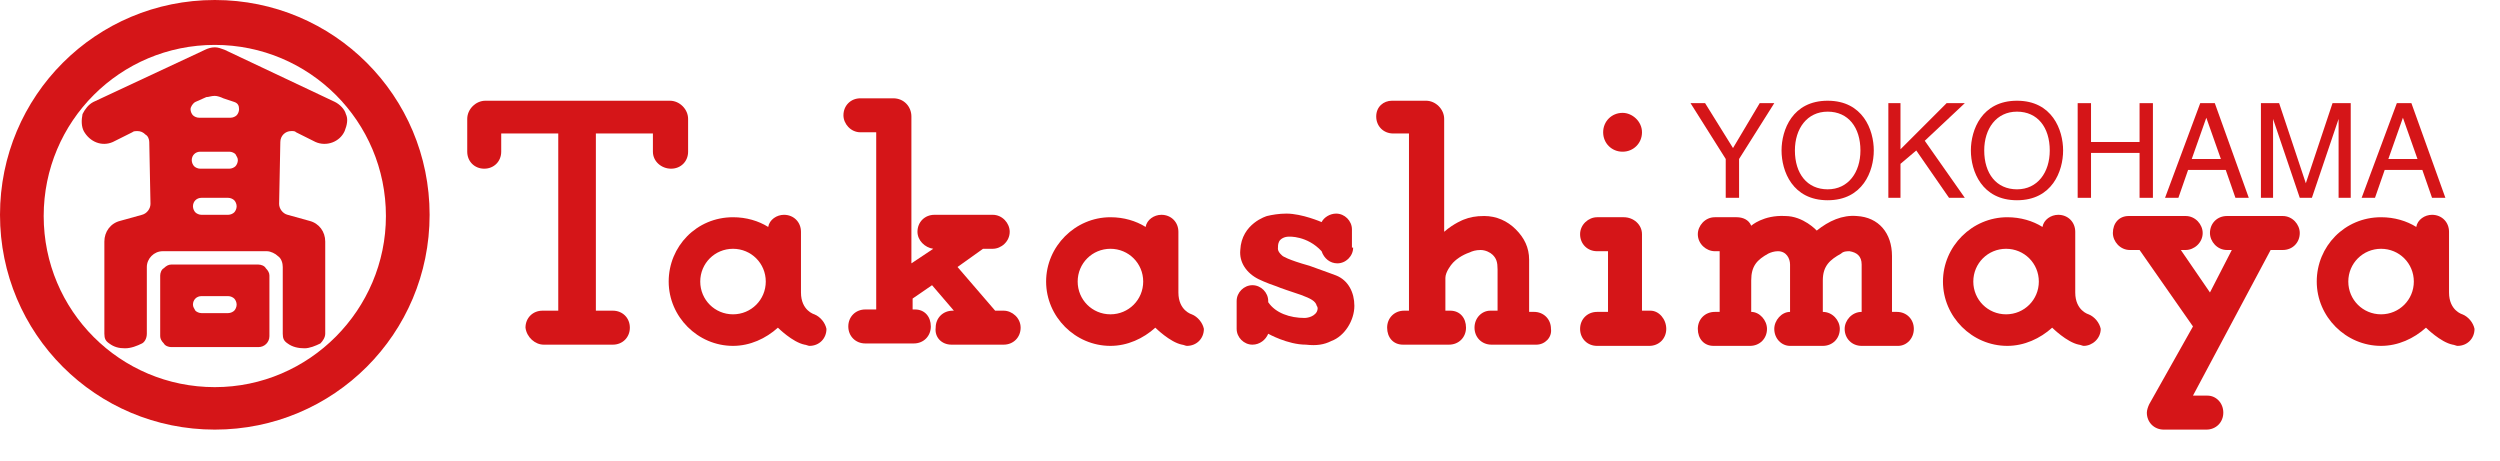
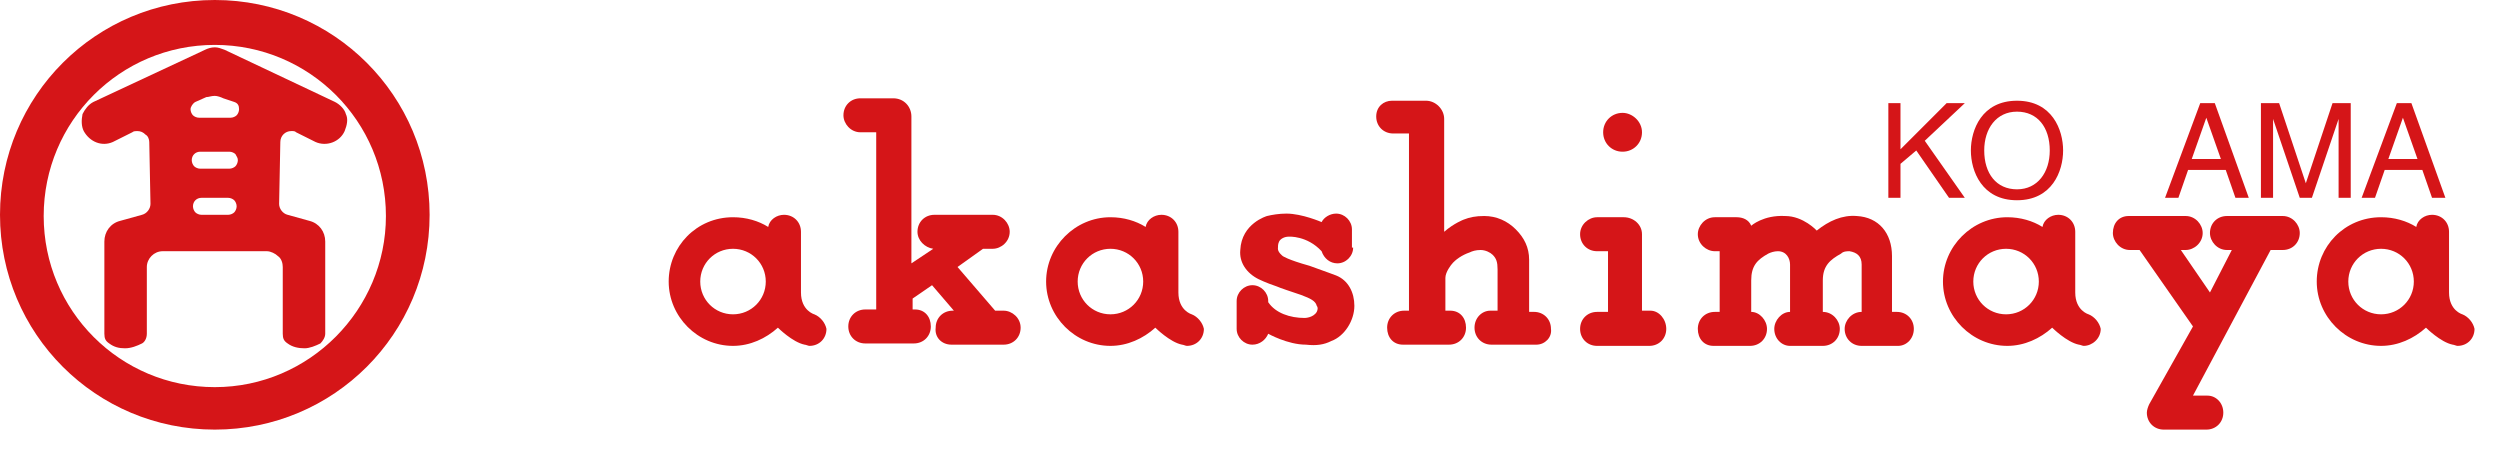
<svg xmlns="http://www.w3.org/2000/svg" version="1.1" id="レイヤー_1" x="0px" y="0px" width="206px" height="38px" viewBox="-596 1182 206 38" enable-background="new -596 1182 206 38" xml:space="preserve">
  <g>
-     <polygon fill="#D51518" points="-453.8,1198.3 -452.7,1198.3 -452.7,1195.1 -449.8,1190.5 -451,1190.5 -453.2,1194.2    -455.5,1190.5 -456.7,1190.5 -453.8,1195.1  " />
-     <path fill="#D51518" d="M-445.4,1198.5c2.9,0,3.8-2.4,3.8-4.1c0-1.7-0.9-4.1-3.8-4.1c-2.9,0-3.8,2.4-3.8,4.1   C-449.2,1196.1-448.3,1198.5-445.4,1198.5z M-445.4,1191.2c1.7,0,2.7,1.3,2.7,3.2c0,1.8-1,3.2-2.7,3.2c-1.7,0-2.7-1.3-2.7-3.2   C-448.1,1192.6-447.1,1191.2-445.4,1191.2z" />
    <polygon fill="#D51518" points="-439.4,1195.5 -438.1,1194.4 -435.4,1198.3 -434.1,1198.3 -437.4,1193.6 -434.1,1190.5    -435.6,1190.5 -439.4,1194.3 -439.4,1190.5 -440.4,1190.5 -440.4,1198.3 -439.4,1198.3  " />
    <path fill="#D51518" d="M-429.8,1198.5c2.9,0,3.8-2.4,3.8-4.1c0-1.7-0.9-4.1-3.8-4.1c-2.9,0-3.8,2.4-3.8,4.1   C-433.6,1196.1-432.7,1198.5-429.8,1198.5z M-429.8,1191.2c1.7,0,2.7,1.3,2.7,3.2c0,1.8-1,3.2-2.7,3.2c-1.7,0-2.7-1.3-2.7-3.2   C-432.5,1192.6-431.5,1191.2-429.8,1191.2z" />
-     <polygon fill="#D51518" points="-423.7,1194.6 -419.7,1194.6 -419.7,1198.3 -418.6,1198.3 -418.6,1190.5 -419.7,1190.5    -419.7,1193.7 -423.7,1193.7 -423.7,1190.5 -424.8,1190.5 -424.8,1198.3 -423.7,1198.3  " />
    <path fill="#D51518" d="M-415.7,1196h3.1l0.8,2.3h1.1l-2.8-7.8h-1.2l-2.9,7.8h1.1L-415.7,1196z M-414.2,1191.7L-414.2,1191.7   l1.2,3.4h-2.4L-414.2,1191.7z" />
    <path fill="#D51518" d="M-403.3,1191.8c0,0.7,0,1.7,0,1.9v4.6h1v-7.8h-1.5l-2.2,6.6h0l-2.2-6.6h-1.5v7.8h1v-4.6c0-0.2,0-1.2,0-1.9   h0l2.2,6.5h1L-403.3,1191.8L-403.3,1191.8z" />
    <path fill="#D51518" d="M-399.5,1196h3.1l0.8,2.3h1.1l-2.8-7.8h-1.2l-2.9,7.8h1.1L-399.5,1196z M-398,1191.7L-398,1191.7l1.2,3.4   h-2.4L-398,1191.7z" />
    <g>
-       <path fill="#D51518" d="M-577.2,1207.8c0.2,0,0.4-0.1,0.5-0.2c0.1-0.1,0.2-0.3,0.2-0.5c0-0.2-0.1-0.4-0.2-0.5    c-0.1-0.1-0.3-0.2-0.5-0.2h-2.2c-0.4,0-0.7,0.3-0.7,0.7c0,0.2,0.1,0.3,0.2,0.5c0.1,0.1,0.3,0.2,0.5,0.2H-577.2 M-582.8,1204.7    c0-0.2,0.1-0.5,0.3-0.6c0.2-0.2,0.4-0.3,0.6-0.3h7.2c0.2,0,0.5,0.1,0.6,0.3c0.2,0.2,0.3,0.4,0.3,0.6v5c0,0.5-0.4,0.9-0.9,0.9h-7.2    c-0.2,0-0.5-0.1-0.6-0.3c-0.2-0.2-0.3-0.4-0.3-0.6V1204.7z" />
      <path fill="#D51518" d="M-584.3,1210.3L-584.3,1210.3c-0.4,0.2-0.9,0.4-1.4,0.4c-0.5,0-0.9-0.1-1.3-0.4l0,0h0h0l0,0    c-0.3-0.2-0.4-0.4-0.4-0.8v-7.6c0-0.8,0.5-1.5,1.3-1.7l1.8-0.5c0.4-0.1,0.7-0.5,0.7-0.9l-0.1-5.1c0-0.2-0.1-0.5-0.3-0.6    c-0.2-0.2-0.4-0.3-0.7-0.3c-0.1,0-0.3,0-0.4,0.1l-1.6,0.8c-0.9,0.4-1.9,0-2.4-0.9c-0.2-0.4-0.2-0.9-0.1-1.4c0.2-0.4,0.5-0.8,0.9-1    l9.2-4.3c0.2-0.1,0.5-0.2,0.8-0.2c0.3,0,0.5,0.1,0.8,0.2l9.1,4.3c0.4,0.2,0.8,0.6,0.9,1c0.2,0.4,0.1,0.9-0.1,1.4    c-0.4,0.9-1.5,1.3-2.4,0.9l-1.6-0.8c-0.1-0.1-0.2-0.1-0.4-0.1c-0.5,0-0.9,0.4-0.9,0.9l-0.1,5.1c0,0.4,0.3,0.8,0.7,0.9l1.8,0.5    c0.8,0.2,1.3,0.9,1.3,1.7v7.6c0,0.3-0.2,0.6-0.4,0.8l0,0h0h0l0,0c-0.4,0.2-0.9,0.4-1.3,0.4c-0.5,0-1-0.1-1.4-0.4l0,0    c-0.3-0.2-0.4-0.4-0.4-0.8v-5.5c0-0.3-0.1-0.7-0.4-0.9c-0.2-0.2-0.6-0.4-0.9-0.4h-8.6c-0.7,0-1.3,0.6-1.3,1.3v5.5    C-583.9,1209.9-584.1,1210.2-584.3,1210.3 M-577.6,1190.1c-0.2-0.1-0.5-0.2-0.7-0.2c-0.3,0-0.5,0.1-0.7,0.1l-0.9,0.4    c-0.2,0.1-0.4,0.4-0.4,0.6c0,0.2,0.1,0.4,0.2,0.5c0.1,0.1,0.3,0.2,0.5,0.2h2.6c0.2,0,0.4-0.1,0.5-0.2c0.1-0.1,0.2-0.3,0.2-0.5    c0-0.3-0.1-0.5-0.4-0.6L-577.6,1190.1 M-577.1,1195.9c0.2,0,0.4-0.1,0.5-0.2c0.1-0.1,0.2-0.3,0.2-0.5c0-0.2-0.1-0.3-0.2-0.5    c-0.1-0.1-0.3-0.2-0.5-0.2h-2.4c-0.4,0-0.7,0.3-0.7,0.7c0,0.2,0.1,0.4,0.2,0.5c0.1,0.1,0.3,0.2,0.5,0.2H-577.1 M-577.2,1199.7    c0.2,0,0.4-0.1,0.5-0.2c0.1-0.1,0.2-0.3,0.2-0.5c0-0.2-0.1-0.4-0.2-0.5c-0.1-0.1-0.3-0.2-0.5-0.2h-2.2c-0.4,0-0.7,0.3-0.7,0.7    c0,0.2,0.1,0.4,0.2,0.5c0.1,0.1,0.3,0.2,0.5,0.2H-577.2z" />
      <path fill="#D51518" d="M-578.3,1182c-9.8,0-17.7,7.9-17.7,17.7c0,9.8,7.9,17.7,17.7,17.7c9.8,0,17.7-7.9,17.7-17.7    C-560.6,1189.9-568.5,1182-578.3,1182 M-578.3,1213.9c-7.8,0-14.1-6.3-14.1-14.1c0-7.8,6.3-14.1,14.1-14.1    c7.8,0,14.1,6.3,14.1,14.1C-564.2,1207.5-570.5,1213.9-578.3,1213.9z" />
-       <path fill="#D51518" d="M-551.2,1210.4h5.7c0.8,0,1.4-0.6,1.4-1.4c0-0.8-0.6-1.4-1.4-1.4h-1.4l0-14.6h4.7v1.5    c0,0.8,0.7,1.4,1.5,1.4c0.8,0,1.4-0.6,1.4-1.4l0-2.7c0-0.8-0.7-1.5-1.5-1.5l-15.2,0c-0.8,0-1.5,0.7-1.5,1.5l0,2.7    c0,0.8,0.6,1.4,1.4,1.4c0.8,0,1.4-0.6,1.4-1.4l0-1.5h4.7v14.6h-1.3c-0.8,0-1.4,0.6-1.4,1.4    C-552.6,1209.8-551.9,1210.4-551.2,1210.4z" />
      <path fill="#D51518" d="M-517.6,1210.4h4.3c0.8,0,1.4-0.6,1.4-1.4c0-0.8-0.7-1.4-1.4-1.4h-0.7l-3.1-3.6l2.1-1.5h0l0.8,0    c0.7,0,1.4-0.6,1.4-1.4c0-0.7-0.6-1.4-1.4-1.4h-4.8c-0.8,0-1.4,0.6-1.4,1.4c0,0.7,0.6,1.3,1.3,1.4l-1.8,1.2l0-12.1    c0-0.8-0.6-1.5-1.5-1.5l-2.7,0c-0.8,0-1.4,0.6-1.4,1.4c0,0.7,0.6,1.4,1.4,1.4h1.3l0,14.6h-0.9c-0.8,0-1.4,0.6-1.4,1.4    c0,0.8,0.6,1.4,1.4,1.4h4c0.8,0,1.4-0.6,1.4-1.4c0-0.8-0.5-1.4-1.3-1.4h-0.2v-0.9l1.6-1.1l1.8,2.1h-0.1c-0.8,0-1.4,0.6-1.4,1.4    C-519,1209.8-518.4,1210.4-517.6,1210.4" />
      <path fill="#D51518" d="M-439.7,1207.7c0.8,0,1.4,0.6,1.4,1.4c0,0.8-0.6,1.4-1.3,1.4h-3c-0.8,0-1.4-0.6-1.4-1.4    c0-0.7,0.6-1.4,1.4-1.4v-3.9c0-0.7-0.4-1-1-1.1c-0.2,0-0.5,0-0.7,0.2c-0.9,0.5-1.5,1-1.5,2.2l0,2.6c0.8,0,1.4,0.7,1.4,1.4    c0,0.8-0.6,1.4-1.4,1.4l-2.7,0c-0.7,0-1.3-0.6-1.3-1.4c0-0.7,0.6-1.4,1.3-1.4l0-3.9c0-0.5-0.3-1.1-1-1.1c-0.3,0-0.6,0.1-0.8,0.2    c-0.9,0.5-1.4,1-1.4,2.2l0,2.6c0.7,0,1.3,0.7,1.3,1.4c0,0.8-0.6,1.4-1.4,1.4h-3c-0.8,0-1.3-0.6-1.3-1.4c0-0.8,0.6-1.4,1.4-1.4h0.4    l0-5h-0.4c-0.7,0-1.4-0.6-1.4-1.4c0-0.7,0.6-1.4,1.4-1.4h1.8c0.5,0,1,0.2,1.2,0.7c0,0,1-0.9,2.8-0.8c1.5,0,2.6,1.2,2.6,1.2    c1-0.8,2.1-1.3,3.3-1.2c1.8,0.1,2.9,1.4,2.9,3.3l0,4.6L-439.7,1207.7z" />
      <path fill="#D51518" d="M-462.3,1191.3c-0.9,0-1.6,0.7-1.6,1.6c0,0.9,0.7,1.6,1.6,1.6c0.9,0,1.6-0.7,1.6-1.6    C-460.7,1192-461.5,1191.3-462.3,1191.3z" />
      <path fill="#D51518" d="M-460,1207.6h-0.7l0-6.3c0-0.8-0.7-1.4-1.5-1.4l-2.2,0c-0.7,0-1.4,0.6-1.4,1.4c0,0.8,0.6,1.4,1.4,1.4    l0.9,0l0,5h-0.9c-0.8,0-1.4,0.6-1.4,1.4c0,0.8,0.6,1.4,1.4,1.4h4.3c0.8,0,1.4-0.6,1.4-1.4C-458.7,1208.3-459.3,1207.6-460,1207.6z    " />
      <path fill="#D51518" d="M-484.5,1202.4c0,0.7-0.6,1.3-1.3,1.3c-0.6,0-1.1-0.4-1.3-1c-1.2-1.3-2.7-1.2-2.7-1.2    c-0.4,0-0.7,0.2-0.8,0.4l0,0c-0.1,0.2-0.1,0.4-0.1,0.6c0,0.3,0.4,0.6,0.4,0.6c0,0,0.4,0.3,2.2,0.8c1.4,0.5,2.2,0.8,2.2,0.8    c1,0.4,1.5,1.4,1.5,2.5c0,1.2-0.8,2.5-1.9,2.9c-0.6,0.3-1.2,0.4-2.1,0.3c-1.5,0-3.1-0.9-3.1-0.9c-0.2,0.5-0.7,0.9-1.3,0.9    c-0.7,0-1.3-0.6-1.3-1.3l0-2.3c0-0.7,0.6-1.3,1.3-1.3c0.7,0,1.3,0.6,1.3,1.3v0.1c0.6,0.9,1.8,1.3,3,1.3c0,0,0.7,0,1-0.5v0    c0.1-0.2,0.1-0.4,0-0.5c-0.1-0.4-0.5-0.6-1.3-0.9c-0.6-0.2-1.8-0.6-2-0.7c-0.9-0.3-1.5-0.6-1.5-0.6c-1-0.5-1.6-1.4-1.5-2.4    c0.1-2.2,2.2-2.8,2.2-2.8c0.4-0.1,1-0.2,1.6-0.2c1.3,0,2.9,0.7,2.9,0.7c0.2-0.4,0.7-0.7,1.2-0.7c0.7,0,1.3,0.6,1.3,1.3V1202.4" />
      <path fill="#D51518" d="M-528.9,1207.9c0,0-1.1-0.3-1.1-1.8l0-5c0-0.8-0.6-1.4-1.4-1.4c-0.6,0-1.2,0.4-1.3,1    c-0.8-0.5-1.8-0.8-2.9-0.8c-3,0-5.3,2.4-5.3,5.3c0,2.9,2.4,5.3,5.3,5.3c1.4,0,2.7-0.6,3.7-1.5c0,0,1.2,1.2,2.2,1.4    c0.1,0,0.3,0.1,0.4,0.1c0.8,0,1.4-0.6,1.4-1.4C-528,1208.6-528.4,1208.1-528.9,1207.9 M-535.6,1207.9c-1.5,0-2.7-1.2-2.7-2.7    c0-1.5,1.2-2.7,2.7-2.7c1.5,0,2.7,1.2,2.7,2.7C-532.9,1206.7-534.1,1207.9-535.6,1207.9z" />
      <path fill="#D51518" d="M-497.8,1207.9c0,0-1.1-0.3-1.1-1.8v-5c0-0.8-0.6-1.4-1.4-1.4c-0.6,0-1.2,0.4-1.3,1    c-0.8-0.5-1.8-0.8-2.9-0.8c-2.9,0-5.3,2.4-5.3,5.3c0,2.9,2.4,5.3,5.3,5.3c1.4,0,2.7-0.6,3.7-1.5c0,0,1.2,1.2,2.2,1.4    c0.1,0,0.3,0.1,0.4,0.1c0.8,0,1.4-0.6,1.4-1.4C-496.9,1208.6-497.3,1208.1-497.8,1207.9 M-504.5,1207.9c-1.5,0-2.7-1.2-2.7-2.7    c0-1.5,1.2-2.7,2.7-2.7c1.5,0,2.7,1.2,2.7,2.7C-501.8,1206.7-503,1207.9-504.5,1207.9z" />
      <path fill="#D51518" d="M-423.9,1207.9c0,0-1.1-0.3-1.1-1.8l0-5c0-0.8-0.6-1.4-1.4-1.4c-0.6,0-1.2,0.4-1.3,1    c-0.8-0.5-1.8-0.8-2.9-0.8c-2.9,0-5.3,2.4-5.3,5.3c0,2.9,2.4,5.3,5.3,5.3c1.4,0,2.7-0.6,3.7-1.5c0,0,1.2,1.2,2.2,1.4    c0.1,0,0.3,0.1,0.4,0.1c0.7,0,1.4-0.6,1.4-1.4C-423,1208.6-423.4,1208.1-423.9,1207.9 M-430.7,1207.9c-1.5,0-2.7-1.2-2.7-2.7    c0-1.5,1.2-2.7,2.7-2.7c1.5,0,2.7,1.2,2.7,2.7C-428,1206.7-429.2,1207.9-430.7,1207.9z" />
      <path fill="#D51518" d="M-393.1,1207.9c0,0-1.1-0.3-1.1-1.8v-5c0-0.8-0.6-1.4-1.4-1.4c-0.6,0-1.2,0.4-1.3,1    c-0.8-0.5-1.8-0.8-2.9-0.8c-3,0-5.3,2.4-5.3,5.3c0,2.9,2.4,5.3,5.3,5.3c1.4,0,2.7-0.6,3.7-1.5c0,0,1.2,1.2,2.2,1.4    c0.1,0,0.3,0.1,0.4,0.1c0.8,0,1.4-0.6,1.4-1.4C-392.2,1208.6-392.6,1208.1-393.1,1207.9 M-399.8,1207.9c-1.5,0-2.7-1.2-2.7-2.7    c0-1.5,1.2-2.7,2.7-2.7c1.5,0,2.7,1.2,2.7,2.7C-397.1,1206.7-398.3,1207.9-399.8,1207.9z" />
      <path fill="#D51518" d="M-418.9,1215.3c-0.1,0.2-0.2,0.5-0.2,0.7c0,0.8,0.6,1.4,1.4,1.4h3.5c0.8,0,1.4-0.6,1.4-1.4    c0-0.8-0.6-1.4-1.3-1.4h-1.2l6.4-12l1,0c0.8,0,1.4-0.6,1.4-1.4c0-0.7-0.6-1.4-1.4-1.4h-4.6c-0.8,0-1.4,0.6-1.4,1.4    c0,0.7,0.6,1.4,1.4,1.4h0.4l-1.8,3.5l-2.4-3.5l0.4,0c0.7,0,1.4-0.6,1.4-1.4c0-0.7-0.6-1.4-1.4-1.4l0,0h-4.7    c-0.8,0-1.3,0.6-1.3,1.4c0,0.7,0.6,1.4,1.4,1.4l0.8,0l4.4,6.3L-418.9,1215.3z" />
      <path fill="#D51518" d="M-469.4,1210.4h-3.7c-0.8,0-1.4-0.6-1.4-1.4c0-0.8,0.6-1.4,1.3-1.4c0.1,0,0.6,0,0.6,0v-3.4    c0-0.6-0.1-0.9-0.4-1.2c-0.2-0.2-0.6-0.4-1-0.4c-0.4,0-0.7,0.1-0.9,0.2c-0.6,0.2-1.2,0.6-1.5,1c0,0-0.5,0.6-0.5,1.1v2.7h0.4    c0.8,0,1.3,0.6,1.3,1.4c0,0.8-0.6,1.4-1.4,1.4h-3.8c-0.8,0-1.3-0.6-1.3-1.4c0-0.8,0.6-1.4,1.4-1.4h0.4l0-14.6h-1.3    c-0.8,0-1.4-0.6-1.4-1.4c0-0.8,0.6-1.3,1.3-1.3h2.8c0.8,0,1.5,0.7,1.5,1.5l0,9.3c0.8-0.7,1.6-1,1.6-1c0.5-0.2,1-0.3,1.7-0.3    c1,0,1.9,0.4,2.6,1.1c0.7,0.7,1.1,1.5,1.1,2.5v4.3h0.4c0.8,0,1.4,0.6,1.4,1.4C-468.1,1209.8-468.7,1210.4-469.4,1210.4" />
    </g>
  </g>
</svg>